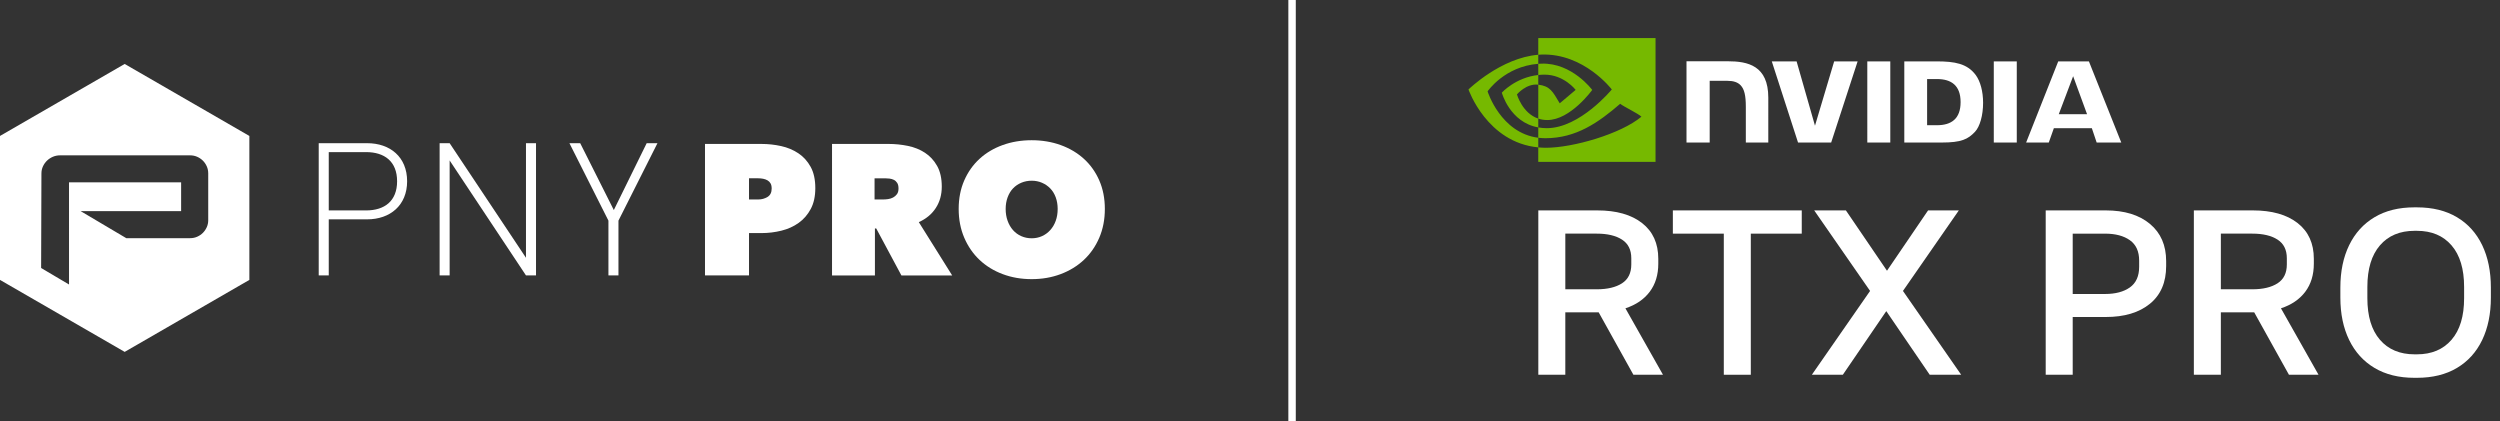
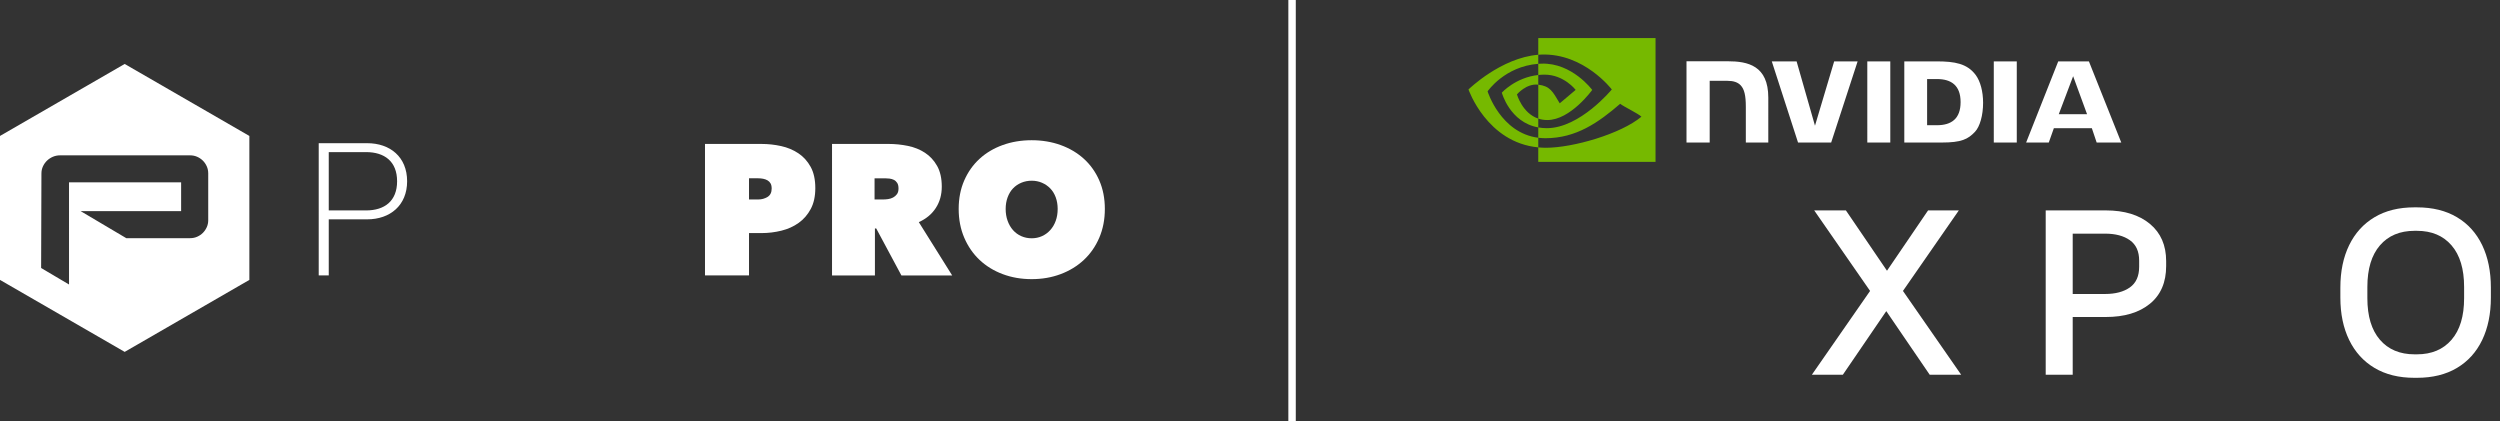
<svg xmlns="http://www.w3.org/2000/svg" version="1.1" id="Layer_1" x="0px" y="0px" width="597.054px" height="100.557px" viewBox="0 0 597.054 100.557" style="enable-background:new 0 0 597.054 100.557;" xml:space="preserve">
  <rect x="0" y="0" width="597.054" height="100.557" fill="#333333" stroke="none" />
  <style type="text/css">
	.Drop_x0020_Shadow{fill:none;}
	.Round_x0020_Corners_x0020_2_x0020_pt{fill:#FFFFFF;stroke:#000000;stroke-miterlimit:10;}
	.Live_x0020_Reflect_x0020_X{fill:none;}
	.Bevel_x0020_Soft{fill:url(#SVGID_1_);}
	.Dusk{fill:#FFFFFF;}
	.Foliage_GS{fill:#FFDD00;}
	.Pompadour_GS{fill-rule:evenodd;clip-rule:evenodd;fill:#44ADE2;}
	.st0{fill:#FFFFFF;}
	.st1{fill:#76B900;}
</style>
  <linearGradient id="SVGID_1_" gradientUnits="userSpaceOnUse" x1="-3222.672" y1="-2577.712" x2="-3221.965" y2="-2577.005">
    <stop offset="0" style="stop-color:#DEDFE3" />
    <stop offset="0.174" style="stop-color:#D8D9DD" />
    <stop offset="0.352" style="stop-color:#C9CACD" />
    <stop offset="0.532" style="stop-color:#B4B5B8" />
    <stop offset="0.714" style="stop-color:#989A9C" />
    <stop offset="0.895" style="stop-color:#797C7E" />
    <stop offset="1" style="stop-color:#656B6C" />
  </linearGradient>
  <g>
    <g>
      <path class="st0" d="M87.693,52.382h-9.181v13.394h-2.395V34.197h11.576    c5.455,0,9.537,3.282,9.537,9.093C97.23,49.055,93.148,52.382,87.693,52.382     M87.427,36.326h-8.915v13.928h8.915c4.391,0,7.408-2.218,7.408-6.963    C94.834,38.543,91.818,36.326,87.427,36.326" />
-       <polygon class="st0" points="107.385,38.322 107.385,65.777 104.99,65.777 104.99,34.198     107.385,34.198 125.615,61.564 125.615,34.198 128.01,34.198 128.01,65.777     125.615,65.777   " />
-       <polygon class="st0" points="147.702,65.777 145.306,65.777 145.306,52.693 135.992,34.197     138.565,34.197 146.593,50.164 154.443,34.197 157.016,34.197 147.702,52.693   " />
    </g>
    <path class="st0" d="M178.88,55.665v10.112h-10.512V34.376h13.483   c1.597,0,3.164,0.171,4.701,0.51c1.537,0.341,2.912,0.917,4.125,1.73   c1.212,0.813,2.188,1.893,2.927,3.238c0.739,1.346,1.109,3.038,1.109,5.078   c0,1.952-0.362,3.608-1.087,4.968c-0.725,1.36-1.686,2.469-2.883,3.326   c-1.197,0.858-2.572,1.479-4.125,1.863c-1.552,0.385-3.142,0.577-4.768,0.577   H178.88z M178.88,42.581v5.056h2.218c0.798,0,1.53-0.2,2.195-0.598   c0.665-0.4,0.998-1.071,0.998-2.018c0-0.503-0.089-0.91-0.266-1.22   c-0.177-0.31-0.421-0.555-0.732-0.732c-0.31-0.177-0.658-0.303-1.042-0.377   c-0.385-0.074-0.77-0.111-1.152-0.111H178.88z" />
    <path class="st0" d="M198.705,34.376h13.527c1.537,0,3.067,0.155,4.591,0.466   c1.522,0.31,2.883,0.858,4.08,1.641c1.197,0.784,2.166,1.834,2.905,3.149   c0.74,1.316,1.109,2.965,1.109,4.946c0,1.922-0.472,3.614-1.416,5.078   c-0.943,1.464-2.299,2.594-4.068,3.393l7.968,12.729h-12.125l-6.015-11.221h-0.31   v11.221h-10.245V34.376z M208.862,47.637h2.069c0.351,0,0.74-0.029,1.166-0.089   c0.426-0.059,0.822-0.184,1.188-0.377c0.366-0.192,0.675-0.458,0.925-0.798   c0.249-0.339,0.374-0.791,0.374-1.353c0-0.561-0.103-1.005-0.308-1.33   c-0.206-0.325-0.469-0.569-0.792-0.732c-0.324-0.162-0.675-0.266-1.056-0.31   c-0.382-0.045-0.733-0.067-1.057-0.067h-2.508V47.637z" />
    <path class="st0" d="M228.953,49.899c0-2.513,0.444-4.782,1.331-6.808   c0.887-2.025,2.107-3.748,3.659-5.167c1.553-1.42,3.393-2.513,5.522-3.282   c2.129-0.768,4.435-1.153,6.919-1.153s4.79,0.385,6.92,1.153   c2.128,0.77,3.977,1.863,5.544,3.282c1.566,1.419,2.793,3.142,3.68,5.167   c0.887,2.026,1.332,4.295,1.332,6.808c0,2.514-0.444,4.806-1.332,6.875   c-0.887,2.07-2.114,3.836-3.68,5.3c-1.568,1.463-3.416,2.594-5.544,3.393   c-2.129,0.798-4.436,1.197-6.92,1.197s-4.79-0.399-6.919-1.197   c-2.129-0.798-3.969-1.929-5.522-3.393c-1.552-1.464-2.772-3.23-3.659-5.3   C229.397,54.704,228.953,52.412,228.953,49.899 M240.174,49.899   c0,1.035,0.156,1.981,0.466,2.839c0.31,0.858,0.739,1.597,1.286,2.217   c0.547,0.621,1.205,1.102,1.974,1.442c0.769,0.34,1.597,0.51,2.484,0.51   c0.887,0,1.707-0.17,2.462-0.51c0.754-0.34,1.412-0.82,1.974-1.442   c0.562-0.621,0.998-1.36,1.309-2.217c0.31-0.857,0.465-1.803,0.465-2.839   c0-1.005-0.156-1.929-0.465-2.772c-0.311-0.843-0.747-1.552-1.309-2.129   c-0.562-0.577-1.22-1.027-1.974-1.352c-0.754-0.325-1.575-0.488-2.462-0.488   c-0.887,0-1.715,0.163-2.484,0.488c-0.77,0.326-1.427,0.776-1.974,1.352   c-0.547,0.577-0.975,1.286-1.286,2.129   C240.331,47.969,240.174,48.894,240.174,49.899" />
    <path class="st0" d="M29.776,15.274L0,32.466v34.382l29.776,17.191l29.776-17.191V32.466   L29.776,15.274z M49.73,52.596c0,0.582-0.114,1.132-0.345,1.653   c-0.232,0.521-0.541,0.974-0.928,1.361c-0.388,0.388-0.843,0.695-1.364,0.925   c-0.521,0.231-1.087,0.345-1.694,0.345H30.159l-10.899-6.455h23.996v-6.873   H16.483l0.002,24.393l-6.664-3.941l0.074-22.584c0-0.606,0.12-1.167,0.364-1.689   c0.241-0.521,0.562-0.976,0.963-1.363c0.402-0.385,0.866-0.696,1.401-0.925   c0.534-0.228,1.106-0.345,1.711-0.345h31.064c0.607,0,1.169,0.117,1.694,0.345   c0.521,0.23,0.976,0.54,1.364,0.925c0.387,0.387,0.696,0.841,0.928,1.361   c0.231,0.521,0.345,1.085,0.345,1.689V52.596z" />
  </g>
  <rect x="307.686" class="st0" width="1.774" height="100.557" />
  <g id="Page-1">
    <g id="NVIDIA-lockup-RTX-PRO">
      <path id="Eye_Mark" class="st1" d="M367.373,17.912v-2.672    c0.259-0.018,0.521-0.032,0.788-0.041c7.303-0.23,12.095,6.279,12.095,6.279    s-5.175,7.191-10.724,7.191c-0.799,0-1.514-0.129-2.159-0.345v-8.101    c2.843,0.344,3.415,1.6,5.125,4.451l3.802-3.207c0,0-2.775-3.642-7.453-3.642    C368.338,17.825,367.851,17.861,367.373,17.912 M367.373,9.086v3.991    c0.262-0.021,0.525-0.037,0.788-0.047c10.156-0.342,16.773,8.334,16.773,8.334    s-7.6,9.247-15.518,9.247c-0.725,0-1.405-0.067-2.043-0.18v2.467    c0.546,0.069,1.111,0.11,1.701,0.11c7.368,0,12.697-3.765,17.857-8.221    c0.855,0.685,4.357,2.352,5.078,3.083c-4.906,4.109-16.34,7.421-22.821,7.421    c-0.625,0-1.225-0.038-1.815-0.094v3.467h28.006V9.086H367.373L367.373,9.086z     M367.373,28.324v2.106c-6.815-1.216-8.706-8.303-8.706-8.303    s3.272-3.627,8.706-4.215v2.311c-0.004,0-0.007-0.001-0.011-0.001    c-2.852-0.343-5.08,2.323-5.08,2.323s1.248,4.488,5.09,5.779 M355.269,21.82    c0,0,4.039-5.963,12.104-6.58v-2.163c-8.933,0.717-16.668,8.287-16.668,8.287    s4.381,12.673,16.668,13.833v-2.3C358.357,31.762,355.269,21.82,355.269,21.82    L355.269,21.82z" />
      <path id="NVIDIA" class="st0" d="M445.952,14.658l0.002,19.384h5.489V14.659L445.952,14.658    L445.952,14.658z M402.773,14.632v19.41h5.538v-14.738l4.29,0.001    c1.421,0,2.433,0.353,3.118,1.081c0.868,0.923,1.223,2.41,1.223,5.132v8.523    l5.365-0.001l0.001-10.723c0-7.654-4.892-8.686-9.677-8.686H402.773     M454.789,14.659v19.383h8.903c4.743,0,6.291-0.787,7.966-2.551    c1.184-1.238,1.948-3.957,1.948-6.928c0-2.724-0.647-5.155-1.776-6.669    c-2.033-2.707-4.963-3.236-9.337-3.236H454.789L454.789,14.659z M460.234,18.879    h2.36c3.424,0,5.638,1.533,5.638,5.512c0,3.98-2.214,5.513-5.638,5.513h-2.36    V18.879L460.234,18.879z M438.038,14.659l-4.581,15.362l-4.389-15.361l-5.925-0.001    l6.269,19.383h7.911l6.318-19.383H438.038L438.038,14.659z M476.16,34.042h5.49    V14.66l-5.491-0.001L476.16,34.042L476.16,34.042z M491.547,14.666l-7.664,19.369    h5.412l1.213-3.423h9.07l1.148,3.423h5.876l-7.723-19.371l-7.332,0.002V14.666z     M495.11,18.2l3.325,9.074h-6.755L495.11,18.2z" />
      <g id="RTX-PRO" transform="translate(54.134, 131.234)">
-         <path id="Shape" class="st0" d="M313.249-41.735v-39.251h14.074     c4.561,0,8.131,1.009,10.71,3.028c2.579,2.019,3.869,4.86,3.869,8.523v1.178     c0,2.654-0.682,4.888-2.047,6.701c-1.364,1.813-3.299,3.131-5.804,3.953     l8.972,15.869h-7.065l-8.299-14.916c-0.112,0-0.224,0-0.336,0h-7.626v14.916     H313.249z M319.698-62.146h7.514c2.542,0,4.551-0.477,6.028-1.43     c1.477-0.953,2.215-2.458,2.215-4.514v-1.458c0-2.019-0.738-3.505-2.215-4.458     c-1.477-0.953-3.486-1.43-6.028-1.43h-7.514V-62.146z" />
-         <polygon id="Path" class="st0" points="357.548,-41.735 357.548,-75.435 345.38,-75.435      345.38,-80.986 376.164,-80.986 376.164,-75.435 363.996,-75.435 363.996,-41.735         " />
        <polygon id="Path_00000013166775636569742640000008996727154878299561_" class="st0" points="406.724,-41.735      396.35,-56.931 385.977,-41.735 378.575,-41.735 392.481,-61.753 379.136,-80.986      386.706,-80.986 396.519,-66.575 406.331,-80.986 413.677,-80.986 400.332,-61.753      414.238,-41.735    " />
        <path id="Shape_00000092454291028891274650000010400624347860674716_" class="st0" d="M434.424-41.735v-39.251     h14.355c4.449,0,7.962,1.075,10.542,3.224c2.579,2.149,3.869,5.112,3.869,8.888     v1.178c0,3.888-1.29,6.888-3.869,9s-6.093,3.168-10.542,3.168h-7.906v13.794     H434.424z M440.873-61.024h7.738c2.467,0,4.439-0.523,5.916-1.57     c1.477-1.047,2.215-2.692,2.215-4.934v-1.458c0-2.206-0.738-3.832-2.215-4.878     c-1.477-1.047-3.449-1.57-5.916-1.57h-7.738V-61.024z" />
-         <path id="Shape_00000084502269001465455040000002280086811873571477_" class="st0" d="M469.807-41.735v-39.251     h14.074c4.561,0,8.131,1.009,10.71,3.028c2.579,2.019,3.869,4.86,3.869,8.523     v1.178c0,2.654-0.682,4.888-2.047,6.701s-3.299,3.131-5.804,3.953l8.972,15.869     h-7.065l-8.299-14.916c-0.112,0-0.224,0-0.336,0h-7.626v14.916H469.807z      M476.255-62.146h7.514c2.542,0,4.551-0.477,6.028-1.43     c1.477-0.953,2.215-2.458,2.215-4.514v-1.458c0-2.019-0.738-3.505-2.215-4.458     c-1.477-0.953-3.486-1.43-6.028-1.43h-7.514V-62.146z" />
        <path id="Shape_00000152248840542114679770000017735030247298778242_" class="st0" d="M522.46-41.006     c-3.701,0-6.869-0.785-9.504-2.355c-2.635-1.57-4.654-3.794-6.056-6.673     c-1.402-2.878-2.103-6.262-2.103-10.149v-2.355c0-3.888,0.701-7.271,2.103-10.149     c1.402-2.878,3.42-5.103,6.056-6.673c2.635-1.57,5.804-2.355,9.504-2.355     h0.617c3.738,0,6.925,0.785,9.561,2.355c2.635,1.57,4.645,3.794,6.028,6.673     c1.383,2.878,2.075,6.262,2.075,10.149v2.355c0,3.888-0.692,7.271-2.075,10.149     c-1.383,2.878-3.392,5.103-6.028,6.673s-5.822,2.355-9.561,2.355H522.46z      M522.516-46.613h0.561c3.514,0,6.271-1.159,8.271-3.477     c2-2.318,3-5.626,3-9.925v-2.692c0-4.299-1-7.607-3-9.925     c-2-2.318-4.757-3.477-8.271-3.477h-0.561c-3.514,0-6.271,1.159-8.271,3.477     s-3,5.626-3,9.925v2.692c0,4.299,1,7.607,3,9.925     S519.002-46.613,522.516-46.613z" />
      </g>
    </g>
  </g>
</svg>